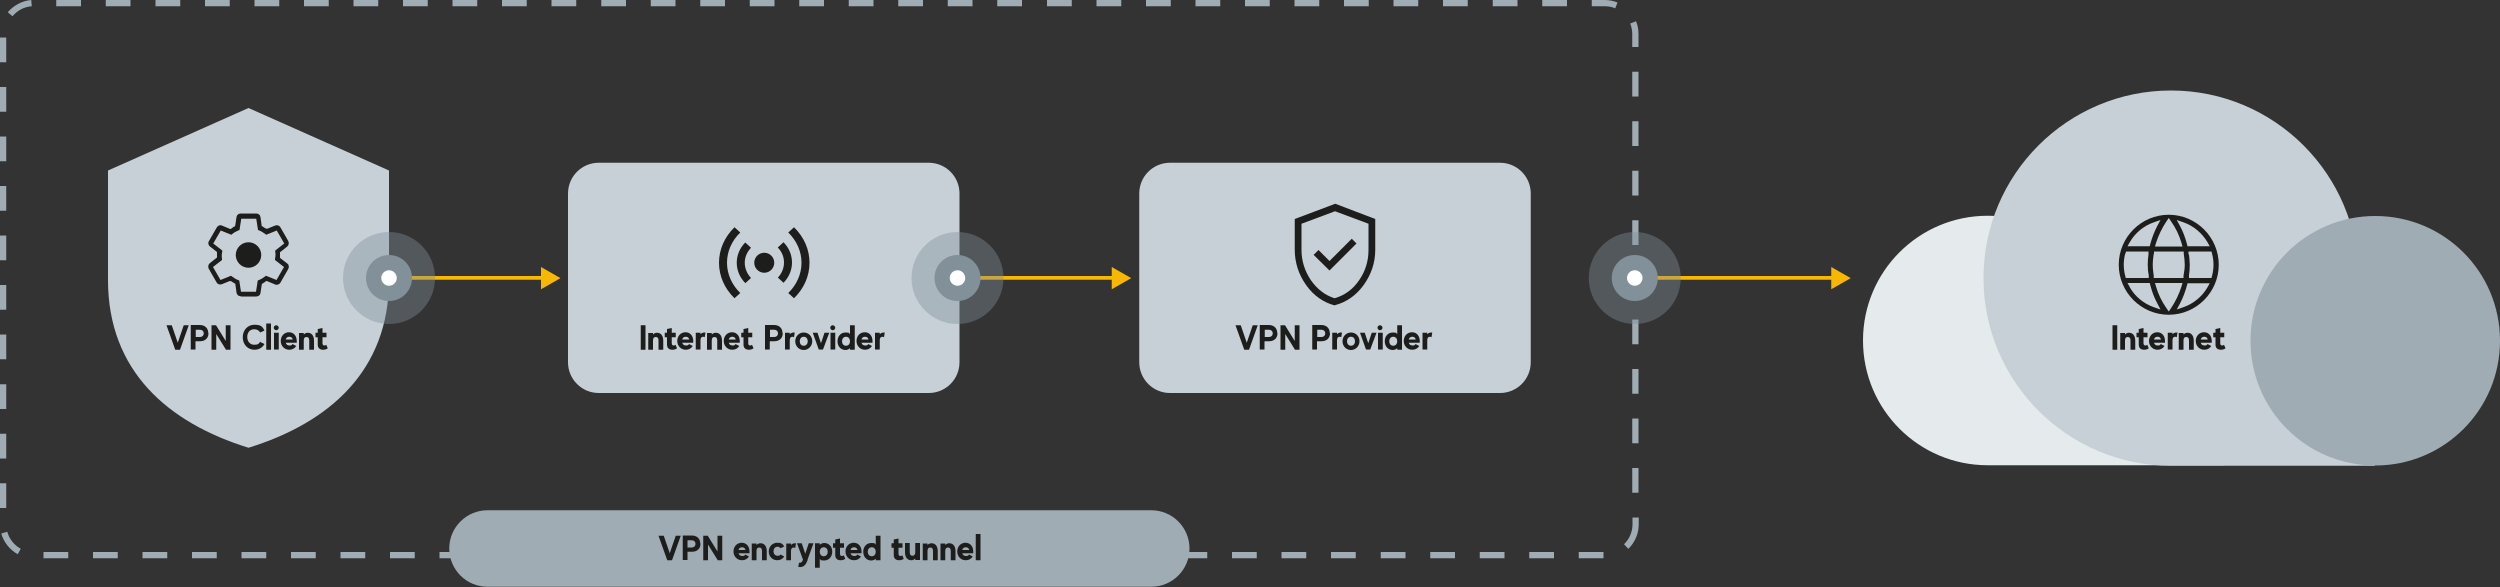
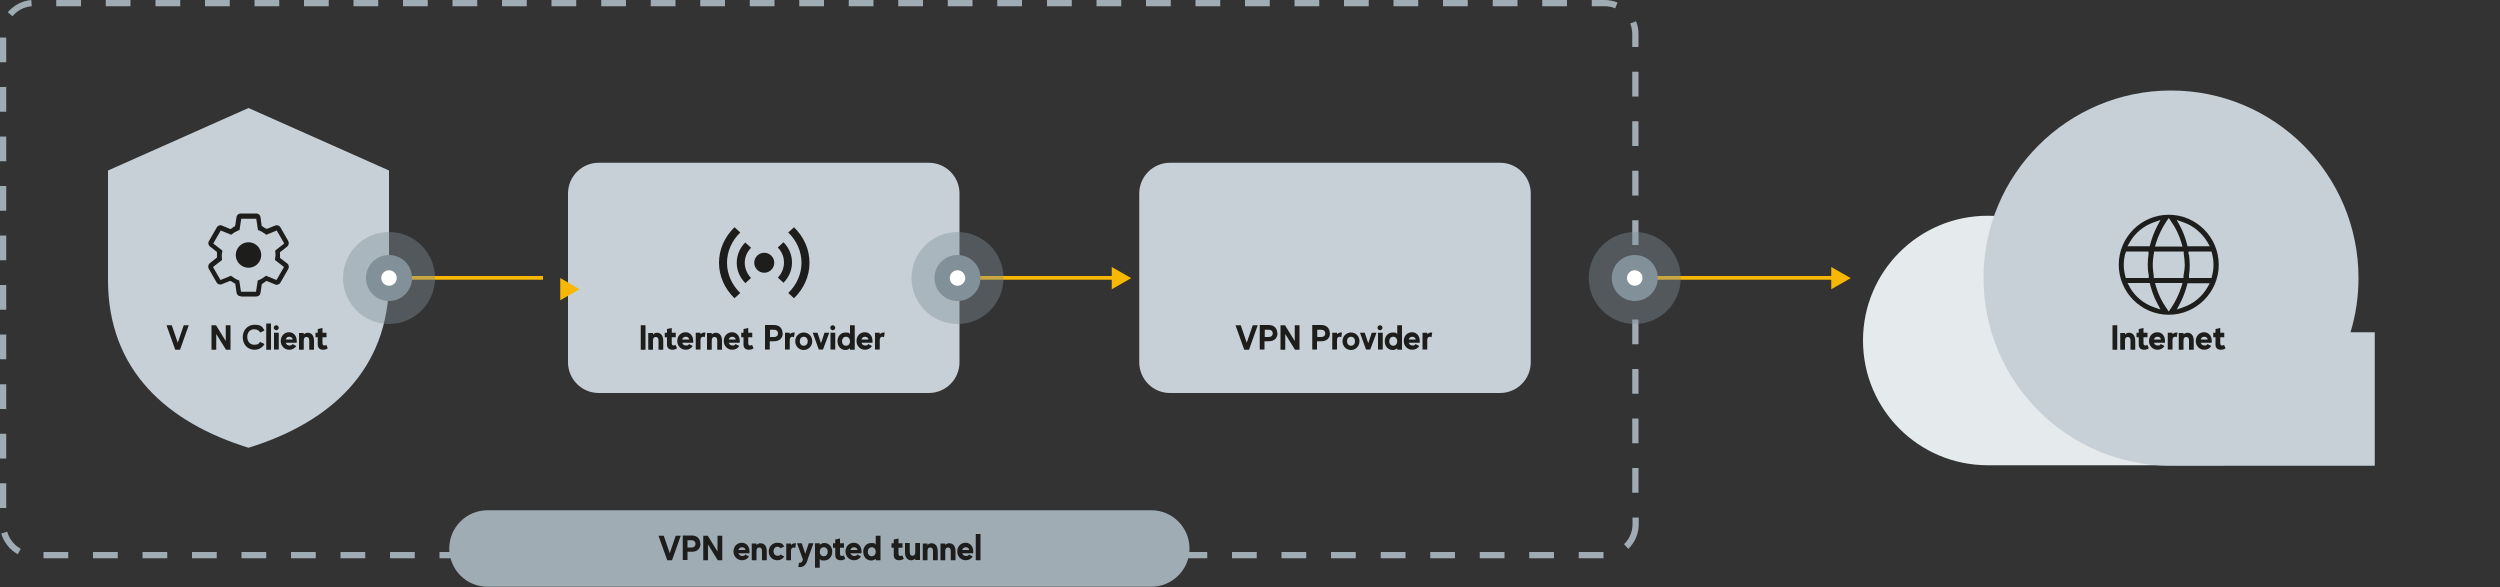
<svg xmlns="http://www.w3.org/2000/svg" version="1.1" viewBox="0 0 1000 234.8">
  <rect x="0" y="0" width="1000" height="234.8" fill="#333333" stroke="none" />
  <defs>
    <style>
      .cls-1 {
        fill: #c7d0d6;
      }

      .cls-2 {
        fill: #9facb4;
      }

      .cls-3, .cls-4 {
        fill: #819099;
      }

      .cls-5 {
        fill: #1d1d1b;
      }

      .cls-6 {
        fill: #fff;
      }

      .cls-7 {
        fill: #f7b702;
      }

      .cls-4 {
        opacity: .4;
      }

      .cls-8 {
        fill: #e5eaec;
      }
    </style>
  </defs>
  <g>
    <g id="Livello_1">
      <g>
        <path class="cls-2" d="M641.4,223.3h-9.9v-2.5h9.9v2.5ZM621.6,223.3h-9.9v-2.5h9.9v2.5ZM601.8,223.3h-9.9v-2.5h9.9v2.5ZM582,223.3h-9.9v-2.5h9.9v2.5ZM562.2,223.3h-9.9v-2.5h9.9v2.5ZM542.3,223.3h-9.9v-2.5h9.9v2.5ZM522.5,223.3h-9.9v-2.5h9.9v2.5ZM502.7,223.3h-9.9v-2.5h9.9v2.5ZM482.9,223.3h-9.9v-2.5h9.9v2.5ZM463.1,223.3h-9.9v-2.5h9.9v2.5ZM443.3,223.3h-9.9v-2.5h9.9v2.5ZM423.5,223.3h-9.9v-2.5h9.9v2.5ZM403.7,223.3h-9.9v-2.5h9.9v2.5ZM383.9,223.3h-9.9v-2.5h9.9v2.5ZM364,223.3h-9.9v-2.5h9.9v2.5ZM344.2,223.3h-9.9v-2.5h9.9v2.5ZM324.4,223.3h-9.9v-2.5h9.9v2.5ZM304.6,223.3h-9.9v-2.5h9.9v2.5ZM284.8,223.3h-9.9v-2.5h9.9v2.5ZM265,223.3h-9.9v-2.5h9.9v2.5ZM245.2,223.3h-9.9v-2.5h9.9v2.5ZM225.4,223.3h-9.9v-2.5h9.9v2.5ZM205.6,223.3h-9.9v-2.5h9.9v2.5ZM185.7,223.3h-9.9v-2.5h9.9v2.5ZM165.9,223.3h-9.9v-2.5h9.9v2.5ZM146.1,223.3h-9.9v-2.5h9.9v2.5ZM126.3,223.3h-9.9v-2.5h9.9v2.5ZM106.5,223.3h-9.9v-2.5h9.9v2.5ZM86.7,223.3h-9.9v-2.5h9.9v2.5ZM66.9,223.3h-9.9v-2.5h9.9v2.5ZM47.1,223.3h-9.9v-2.5h9.9v2.5ZM27.3,223.3h-9.9v-2.5h9.9v2.5ZM7.1,221.7c-3.2-1.8-5.6-4.8-6.6-8.3l2.4-.7c.8,2.9,2.8,5.4,5.4,6.8l-1.2,2.2ZM651.3,219.5l-1.7-1.8c2.2-2.1,3.4-5,3.4-8v-2.7h2.5v2.7c0,3.7-1.5,7.2-4.1,9.8ZM2.5,203.2H0v-9.9h2.5v9.9ZM655.4,197.1h-2.5v-9.9h2.5v9.9ZM2.5,183.4H0v-9.9h2.5v9.9ZM655.4,177.3h-2.5v-9.9h2.5v9.9ZM2.5,163.6H0v-9.9h2.5v9.9ZM655.4,157.5h-2.5v-9.9h2.5v9.9ZM2.5,143.7H0v-9.9h2.5v9.9ZM655.4,137.7h-2.5v-9.9h2.5v9.9ZM2.5,123.9H0v-9.9h2.5v9.9ZM655.4,117.8h-2.5v-9.9h2.5v9.9ZM2.5,104.1H0v-9.9h2.5v9.9ZM655.4,98h-2.5v-9.9h2.5v9.9ZM2.5,84.3H0v-9.9h2.5v9.9ZM655.4,78.2h-2.5v-9.9h2.5v9.9ZM2.5,64.5H0v-9.9h2.5v9.9ZM655.4,58.4h-2.5v-9.9h2.5v9.9ZM2.5,44.7H0v-9.9h2.5v9.9ZM655.4,38.6h-2.5v-9.9h2.5v9.9ZM2.5,24.9H0v-9.9h2.5v9.9ZM655.4,18.8h-2.5v-5.2c0-1.4-.3-2.8-.8-4.2l2.3-.9c.7,1.6,1,3.3,1,5.1v5.2ZM5,6.5l-1.9-1.6C5.5,2.1,8.9.3,12.5,0l.2,2.5c-3,.2-5.8,1.7-7.7,4ZM646,3.3c-1.3-.6-2.8-.8-4.2-.8h-5.1V0h5.1c1.8,0,3.5.3,5.2,1l-.9,2.3ZM626.8,2.5h-9.9V0h9.9v2.5ZM607,2.5h-9.9V0h9.9v2.5ZM587.1,2.5h-9.9V0h9.9v2.5ZM567.3,2.5h-9.9V0h9.9v2.5ZM547.5,2.5h-9.9V0h9.9v2.5ZM527.7,2.5h-9.9V0h9.9v2.5ZM507.9,2.5h-9.9V0h9.9v2.5ZM488.1,2.5h-9.9V0h9.9v2.5ZM468.3,2.5h-9.9V0h9.9v2.5ZM448.5,2.5h-9.9V0h9.9v2.5ZM428.7,2.5h-9.9V0h9.9v2.5ZM408.8,2.5h-9.9V0h9.9v2.5ZM389,2.5h-9.9V0h9.9v2.5ZM369.2,2.5h-9.9V0h9.9v2.5ZM349.4,2.5h-9.9V0h9.9v2.5ZM329.6,2.5h-9.9V0h9.9v2.5ZM309.8,2.5h-9.9V0h9.9v2.5ZM290,2.5h-9.9V0h9.9v2.5ZM270.2,2.5h-9.9V0h9.9v2.5ZM250.4,2.5h-9.9V0h9.9v2.5ZM230.5,2.5h-9.9V0h9.9v2.5ZM210.7,2.5h-9.9V0h9.9v2.5ZM190.9,2.5h-9.9V0h9.9v2.5ZM171.1,2.5h-9.9V0h9.9v2.5ZM151.3,2.5h-9.9V0h9.9v2.5ZM131.5,2.5h-9.9V0h9.9v2.5ZM111.7,2.5h-9.9V0h9.9v2.5ZM91.9,2.5h-9.9V0h9.9v2.5ZM72.1,2.5h-9.9V0h9.9v2.5ZM52.2,2.5h-9.9V0h9.9v2.5ZM32.4,2.5h-9.9V0h9.9v2.5Z" />
        <g>
          <path class="cls-1" d="M155.6,112c0,36.3-23.9,57.1-56.2,67.1-32.3-10-56.2-30.8-56.2-67.1v-43.8l56.2-25,56.2,25v43.8Z" />
          <path class="cls-1" d="M227.2,77.4c0-6.8,5.5-12.3,12.3-12.3h132c6.8,0,12.3,5.5,12.3,12.3v67.5c0,6.8-5.5,12.3-12.3,12.3h-132c-6.8,0-12.3-5.5-12.3-12.3v-67.5Z" />
          <path class="cls-5" d="M315.3,117.2c3.4-3.3,5.3-7.6,5.3-12.1s-1.9-8.8-5.3-12.1l2.3-2.1c4,3.9,6.2,8.9,6.2,14.2s-2.2,10.3-6.2,14.2l-2.3-2.1ZM293.8,119.3c-4-3.9-6.2-8.9-6.2-14.2s2.2-10.3,6.2-14.2l2.3,2.1c-3.4,3.3-5.3,7.6-5.3,12.1s1.9,8.8,5.3,12.1l-2.3,2.1ZM298.1,113.2c-2.2-2.2-3.4-5.1-3.4-8.1s1.2-5.9,3.4-8.1l2.3,2.1c-1.6,1.7-2.5,3.8-2.5,6s.9,4.4,2.5,6.1l-2.3,2.1ZM311.1,111.1c1.6-1.7,2.5-3.8,2.5-6.1s-.9-4.4-2.5-6l2.3-2.1c2.2,2.2,3.4,5.1,3.4,8.1s-1.2,5.9-3.4,8.1l-2.3-2.1ZM305.7,109.1c-2.2,0-4-1.8-4-4s1.8-4,4-4,4,1.8,4,4-1.8,4-4,4Z" />
          <path class="cls-7" d="M452.4,111.2l-7.7-4.4v8.9l7.7-4.4ZM445.5,110.4h-62.6v1.5h62.6v-1.5Z" />
          <path class="cls-7" d="M740.2,111.2l-7.7-4.4v8.9l7.7-4.4ZM733.3,110.4h-79.4v1.5h79.4v-1.5Z" />
          <circle class="cls-4" cx="383" cy="111.2" r="18.4" />
          <path class="cls-3" d="M383,102c5.1,0,9.2,4.1,9.2,9.2s-4.1,9.2-9.2,9.2-9.2-4.1-9.2-9.2,4.1-9.2,9.2-9.2Z" />
          <path class="cls-6" d="M383,108.1c1.7,0,3.1,1.4,3.1,3.1s-1.4,3.1-3.1,3.1-3.1-1.4-3.1-3.1,1.4-3.1,3.1-3.1Z" />
          <circle class="cls-4" cx="653.9" cy="111.2" r="18.4" />
          <path class="cls-3" d="M653.9,102c5.1,0,9.2,4.1,9.2,9.2s-4.1,9.2-9.2,9.2-9.2-4.1-9.2-9.2,4.1-9.2,9.2-9.2Z" />
          <path class="cls-6" d="M653.9,108.1c1.7,0,3.1,1.4,3.1,3.1s-1.4,3.1-3.1,3.1-3.1-1.4-3.1-3.1,1.4-3.1,3.1-3.1Z" />
-           <path class="cls-7" d="M224.1,111.2l-7.7-4.4v8.9l7.7-4.4ZM217.2,110.4h-61.5v1.5h61.5v-1.5Z" />
+           <path class="cls-7" d="M224.1,111.2v8.9l7.7-4.4ZM217.2,110.4h-61.5v1.5h61.5v-1.5Z" />
          <circle class="cls-4" cx="155.6" cy="111.2" r="18.4" />
          <path class="cls-3" d="M155.6,102c5.1,0,9.2,4.1,9.2,9.2s-4.1,9.2-9.2,9.2-9.2-4.1-9.2-9.2,4.1-9.2,9.2-9.2Z" />
          <path class="cls-6" d="M155.6,108.1c1.7,0,3.1,1.4,3.1,3.1s-1.4,3.1-3.1,3.1-3.1-1.4-3.1-3.1,1.4-3.1,3.1-3.1Z" />
          <path class="cls-2" d="M195,204.1h265.5c8.5,0,15.3,6.9,15.3,15.3h0c0,8.5-6.9,15.3-15.3,15.3H195c-8.5,0-15.3-6.9-15.3-15.3h0c0-8.5,6.9-15.3,15.3-15.3Z" />
          <path class="cls-8" d="M795.2,186.1h-.1c-27.6,0-49.9-22.3-49.9-49.9s22.3-49.9,49.9-49.9,48,20.5,49.8,46.4h44.6v53.4h-94.3Z" />
          <path class="cls-1" d="M940.2,132.9c2.1-6.9,3.2-14.1,3.2-21.7,0-41.4-33.6-75-75-75s-75,33.6-75,75,33.6,75.1,75,75.1h81.5v-53.4h-9.6Z" />
-           <path class="cls-2" d="M1000,136.3c0,27.6-22.3,49.9-49.9,49.9s-49.9-22.3-49.9-49.9,22.3-49.9,49.9-49.9,49.9,22.3,49.9,49.9Z" />
          <path class="cls-5" d="M867.5,125.9c-11,0-20-9-20-20s9-20,20-20,20,9,20,20-9,20-20,20ZM862.4,114.6c.9,3.1,2.3,6,4.2,8.7l.9,1.3.9-1.3c1.8-2.7,3.2-5.6,4.2-8.7l.4-1.4h-11l.4,1.4ZM851.9,114.9c2.1,3.7,5.6,6.6,9.7,8l2.6.9-1.3-2.5c-1.2-2.2-2.1-4.6-2.8-7.3l-.2-.8h-8.9l.9,1.6ZM874.8,114.1c-.7,2.6-1.6,5-2.8,7.3l-1.3,2.4,2.6-.9c4.1-1.4,7.6-4.3,9.7-8l.9-1.6h-8.9l-.2.8ZM875.6,101.8c.1,1.3.3,2.7.3,4.1s-.1,2.9-.3,4.1v1.2c-.1,0,9,0,9,0l.2-.8c.4-1.5.6-3,.6-4.5s-.2-3-.6-4.5l-.2-.8h-9.2v1.2ZM861.5,101.5c-.2,1.4-.4,2.8-.4,4.4s.2,3,.4,4.4v.9h11.9v-.9c.3-1.6.5-3,.5-4.4s-.2-3.1-.4-4.4v-.9h-11.9v.9ZM850.1,101.4c-.4,1.5-.6,3-.6,4.5s.2,3,.6,4.5l.2.8h9.2v-1.2c-.3-1.3-.4-2.7-.4-4.1s.1-2.8.3-4.1v-1.2c.1,0-9,0-9,0l-.2.8ZM872,90.4c1.2,2.2,2.1,4.6,2.8,7.3l.2.8h8.9l-.9-1.6c-2.2-3.7-5.6-6.6-9.7-8l-2.6-.9,1.3,2.4ZM866.6,88.5c-1.8,2.7-3.2,5.6-4.2,8.7l-.4,1.4h11l-.4-1.4c-.9-3.1-2.3-6-4.2-8.7l-.9-1.3-.9,1.3ZM861.6,88.9c-4.1,1.4-7.6,4.3-9.7,8l-.9,1.6h8.9l.2-.8c.7-2.6,1.6-5,2.8-7.3l1.3-2.4-2.6.9Z" />
          <path class="cls-1" d="M455.7,77.4c0-6.8,5.5-12.3,12.3-12.3h132c6.8,0,12.3,5.5,12.3,12.3v67.5c0,6.8-5.5,12.3-12.3,12.3h-132c-6.8,0-12.3-5.5-12.3-12.3v-67.5Z" />
-           <path class="cls-5" d="M534,122.2c-4.6-1.2-8.5-3.9-11.5-8.1-3-4.2-4.6-9-4.6-14.2v-12.3l16.2-6.1,16,6.1v12.3c0,5.2-1.6,9.9-4.7,14.2-3,4.1-6.9,6.8-11.5,8ZM520.6,89.5v10.5c0,4.4,1.3,8.4,3.7,12,2.5,3.6,5.7,6.1,9.5,7.3,4.2-1.2,7.4-3.6,9.9-7.3,2.5-3.6,3.7-7.7,3.7-12v-10.5l-13.4-5-13.4,5ZM525.5,101.9l1.9-1.9,4.4,4.4,8.9-8.9,1.9,1.9-10.8,10.8-6.4-6.3Z" />
          <path class="cls-5" d="M96.3,118.5c-.9,0-1.6-.6-1.7-1.5l-.5-3.6h-.2c-.6-.4-1-.6-1.4-.9h-.2c0-.1-.4-.1-.4-.1l-3.2,1.3c-.2,0-.4.1-.6.1-.6,0-1.2-.3-1.5-.9l-3.1-5.4c-.4-.8-.2-1.7.4-2.2l2.9-2.3v-.2c0-.4,0-.7,0-.9s0-.5,0-.7v-.2s-.1-.3-.1-.3l-2.7-2.1c-.7-.5-.9-1.5-.4-2.2l3.1-5.4c.3-.5.8-.9,1.4-.9s.4,0,.6.1l3.4,1.4h.2c.6-.5,1-.7,1.4-1h.2c0,0,.2-.4.2-.4l.5-3.4c.1-.8.8-1.4,1.7-1.4h6.2c.9,0,1.6.6,1.7,1.5l.5,3.6h.2c.6.4,1,.7,1.4.9h.2c0,.1.4.1.4.1l3.2-1.3c.2,0,.4-.1.6-.1.6,0,1.2.3,1.5.9l3.1,5.4c.4.8.2,1.7-.4,2.2l-2.9,2.3v.2c0,.5,0,.7,0,.9s0,.7,0,.7v.4c0,0,.3.3.3.3l2.6,2c.7.5.8,1.4.4,2.2l-3.1,5.4c-.3.5-.8.9-1.5.9s-.4,0-.6-.1l-3.4-1.4h-.2c-.6.5-1,.7-1.4,1h-.2c0,0-.2.4-.2.4l-.5,3.4c-.1.8-.8,1.4-1.7,1.4h-6.2ZM96.4,116.7h6l.7-4.5.5-.2c.8-.3,1.6-.8,2.4-1.4l.4-.3,4.2,1.7,3-5.2-3.6-2.8v-.5c.1-.5.2-.9.2-1.4s0-1-.1-1.4v-.5c0,0,3.6-2.8,3.6-2.8l-3-5.2-4.2,1.7-.4-.3c-.8-.6-1.6-1.1-2.4-1.4l-.5-.2-.7-4.5h-6l-.7,4.5-.5.2c-.9.4-1.7.8-2.4,1.4l-.4.3-4.2-1.7-3,5.2,3.6,2.8v.5c-.1.5-.2,1-.2,1.4s0,1,.1,1.4v.5c0,0-3.6,2.8-3.6,2.8l3,5.2,4.2-1.7.4.3c.8.6,1.6,1.1,2.4,1.4l.5.2.7,4.5ZM99.4,107.1c-2.8,0-5.1-2.3-5.1-5.1s2.3-5.1,5.1-5.1,5.1,2.3,5.1,5.1-2.3,5.1-5.1,5.1Z" />
        </g>
        <g>
          <path class="cls-5" d="M75.5,130.1l-3.5,9.8h-1.9l-3.5-9.8h2.1l2.4,7,2.4-7h2.1Z" />
-           <path class="cls-5" d="M83.4,133.3c0,1.8-1.2,3.2-3.4,3.2h-1.8v3.3h-1.9v-9.8h3.6c2.2,0,3.4,1.4,3.4,3.2ZM81.5,133.3c0-.8-.6-1.4-1.5-1.4h-1.7v2.9h1.7c.9,0,1.5-.6,1.5-1.4Z" />
          <path class="cls-5" d="M92.2,130.1v9.8h-1.8l-3.9-6.3v6.3h-1.9v-9.8h1.8l3.9,6.3v-6.3h1.9Z" />
          <path class="cls-5" d="M104.1,136.8l1.7.8c-.8,1.4-2.2,2.3-4,2.3-2.8,0-4.7-2.2-4.7-5s1.9-5,4.7-5,3.2.9,4,2.3l-1.7.8c-.5-.8-1.3-1.3-2.4-1.3-1.8,0-2.8,1.3-2.8,3.1s1.1,3.1,2.8,3.1,1.9-.5,2.4-1.3Z" />
          <path class="cls-5" d="M108.4,129.4v10.5h-1.9v-10.5h1.9Z" />
          <path class="cls-5" d="M109.5,131.1c0-.6.5-1,1-1s1,.5,1,1-.5,1-1,1-1-.5-1-1ZM109.6,133.1h1.9v6.7h-1.9v-6.7Z" />
          <path class="cls-5" d="M114.3,137.1c.2.7.7,1.1,1.5,1.1s1-.2,1.2-.6l1.5.8c-.6.9-1.5,1.5-2.8,1.5-1.9,0-3.4-1.5-3.4-3.5s1.4-3.5,3.3-3.5,3.1,1.5,3.1,3.5,0,.5,0,.7h-4.5ZM114.3,135.8h2.8c-.2-.7-.6-1.1-1.4-1.1s-1.3.5-1.4,1.1Z" />
          <path class="cls-5" d="M125.6,136.2v3.7h-1.9v-3.7c0-1-.4-1.4-1.1-1.4s-1.1.4-1.1,1.4v3.7h-1.9v-6.7h1.9v.6c.4-.4.9-.7,1.6-.7,1.5,0,2.5,1.1,2.5,3.2Z" />
          <path class="cls-5" d="M131.1,139.3c-.3.3-1,.6-1.8.6-1.4,0-2.2-.7-2.2-2.1v-2.9h-.9v-1.8h.9v-1.5l1.9-.4v1.9h1.6v1.8h-1.6v2.3c0,.6.2,1,.7,1s.6-.1.8-.3l.6,1.4Z" />
        </g>
        <g>
          <path class="cls-5" d="M258.2,130.1v9.8h-1.9v-9.8h1.9Z" />
          <path class="cls-5" d="M265.3,136.2v3.7h-1.9v-3.7c0-1-.4-1.4-1.1-1.4s-1.1.4-1.1,1.4v3.7h-1.9v-6.7h1.9v.6c.4-.4.9-.7,1.6-.7,1.5,0,2.5,1.1,2.5,3.2Z" />
          <path class="cls-5" d="M270.8,139.3c-.3.3-1,.6-1.8.6-1.4,0-2.2-.7-2.2-2.1v-2.9h-.9v-1.8h.9v-1.5l1.9-.4v1.9h1.6v1.8h-1.6v2.3c0,.6.2,1,.7,1s.6-.1.8-.3l.6,1.4Z" />
          <path class="cls-5" d="M272.9,137.1c.2.7.7,1.1,1.5,1.1s1-.2,1.2-.6l1.5.8c-.6.9-1.5,1.5-2.8,1.5-1.9,0-3.4-1.5-3.4-3.5s1.4-3.5,3.3-3.5,3.1,1.5,3.1,3.5,0,.5,0,.7h-4.5ZM272.9,135.8h2.8c-.2-.7-.6-1.1-1.4-1.1s-1.3.5-1.4,1.1Z" />
          <path class="cls-5" d="M282.2,133l-.3,1.9c-.2-.1-.4-.2-.6-.2-.7,0-1.1.4-1.1,1.4v3.7h-1.9v-6.7h1.9v.6c.4-.4.9-.7,1.6-.7s.4,0,.5,0Z" />
          <path class="cls-5" d="M288.8,136.2v3.7h-1.9v-3.7c0-1-.4-1.4-1.1-1.4s-1.1.4-1.1,1.4v3.7h-1.9v-6.7h1.9v.6c.4-.4.9-.7,1.6-.7,1.5,0,2.5,1.1,2.5,3.2Z" />
          <path class="cls-5" d="M291.5,137.1c.2.7.7,1.1,1.5,1.1s1-.2,1.2-.6l1.5.8c-.6.9-1.5,1.5-2.8,1.5-1.9,0-3.4-1.5-3.4-3.5s1.4-3.5,3.3-3.5,3.1,1.5,3.1,3.5,0,.5,0,.7h-4.5ZM291.5,135.8h2.8c-.2-.7-.6-1.1-1.4-1.1s-1.3.5-1.4,1.1Z" />
          <path class="cls-5" d="M301.4,139.3c-.3.3-1,.6-1.8.6-1.4,0-2.2-.7-2.2-2.1v-2.9h-.9v-1.8h.9v-1.5l1.9-.4v1.9h1.6v1.8h-1.6v2.3c0,.6.2,1,.7,1s.6-.1.8-.3l.6,1.4Z" />
          <path class="cls-5" d="M313.1,133.3c0,1.8-1.2,3.2-3.4,3.2h-1.8v3.3h-1.9v-9.8h3.6c2.2,0,3.4,1.4,3.4,3.2ZM311.2,133.3c0-.8-.6-1.4-1.5-1.4h-1.7v2.9h1.7c.9,0,1.5-.6,1.5-1.4Z" />
          <path class="cls-5" d="M317.9,133l-.3,1.9c-.2-.1-.4-.2-.6-.2-.7,0-1.1.4-1.1,1.4v3.7h-1.9v-6.7h1.9v.6c.4-.4.9-.7,1.6-.7s.4,0,.5,0Z" />
          <path class="cls-5" d="M324.9,136.5c0,1.9-1.5,3.5-3.4,3.5s-3.4-1.5-3.4-3.5,1.5-3.5,3.4-3.5,3.4,1.5,3.4,3.5ZM323.1,136.5c0-1-.6-1.8-1.6-1.8s-1.6.8-1.6,1.8.6,1.8,1.6,1.8,1.6-.8,1.6-1.8Z" />
          <path class="cls-5" d="M329.2,139.8h-1.7l-2.4-6.7h1.9l1.4,4.2,1.4-4.2h1.9l-2.5,6.7Z" />
          <path class="cls-5" d="M332.1,131.1c0-.6.5-1,1-1s1,.5,1,1-.5,1-1,1-1-.5-1-1ZM332.2,133.1h1.9v6.7h-1.9v-6.7Z" />
          <path class="cls-5" d="M341.9,130.1v9.8h-1.9v-.6c-.5.4-1.1.7-1.8.7-1.9,0-3.2-1.5-3.2-3.5s1.3-3.5,3.2-3.5,1.3.3,1.8.7v-3.6h1.9ZM340,136.5c0-1-.6-1.8-1.6-1.8s-1.6.8-1.6,1.8.6,1.8,1.6,1.8,1.6-.8,1.6-1.8Z" />
          <path class="cls-5" d="M344.6,137.1c.2.7.7,1.1,1.5,1.1s1-.2,1.2-.6l1.5.8c-.6.9-1.5,1.5-2.8,1.5-1.9,0-3.4-1.5-3.4-3.5s1.4-3.5,3.3-3.5,3.1,1.5,3.1,3.5,0,.5,0,.7h-4.5ZM344.6,135.8h2.8c-.2-.7-.6-1.1-1.4-1.1s-1.3.5-1.4,1.1Z" />
          <path class="cls-5" d="M353.9,133l-.3,1.9c-.2-.1-.4-.2-.6-.2-.7,0-1.1.4-1.1,1.4v3.7h-1.9v-6.7h1.9v.6c.4-.4.9-.7,1.6-.7s.4,0,.5,0Z" />
        </g>
        <g>
          <path class="cls-5" d="M272.3,214.3l-3.5,9.8h-1.9l-3.5-9.8h2.1l2.4,7,2.4-7h2.1Z" />
          <path class="cls-5" d="M280.2,217.5c0,1.8-1.2,3.2-3.4,3.2h-1.8v3.3h-1.9v-9.8h3.6c2.2,0,3.4,1.4,3.4,3.2ZM278.2,217.5c0-.8-.6-1.4-1.5-1.4h-1.7v2.9h1.7c.9,0,1.5-.6,1.5-1.4Z" />
          <path class="cls-5" d="M288.9,214.3v9.8h-1.8l-3.9-6.3v6.3h-1.9v-9.8h1.8l3.9,6.3v-6.3h1.9Z" />
          <path class="cls-5" d="M295.4,221.3c.2.7.7,1.1,1.5,1.1s1-.2,1.2-.6l1.5.8c-.6.9-1.5,1.5-2.8,1.5-1.9,0-3.4-1.5-3.4-3.5s1.4-3.5,3.3-3.5,3.1,1.5,3.1,3.5,0,.5,0,.7h-4.5ZM295.4,220h2.8c-.2-.7-.6-1.1-1.4-1.1s-1.3.5-1.4,1.1Z" />
          <path class="cls-5" d="M306.7,220.4v3.7h-1.9v-3.7c0-1-.4-1.4-1.1-1.4s-1.1.4-1.1,1.4v3.7h-1.9v-6.7h1.9v.6c.4-.4.9-.7,1.6-.7,1.5,0,2.5,1.1,2.5,3.2Z" />
          <path class="cls-5" d="M312.2,221.8l1.5.8c-.6.9-1.5,1.5-2.8,1.5-1.9,0-3.4-1.5-3.4-3.5s1.5-3.5,3.4-3.5,2.2.6,2.8,1.5l-1.5.7c-.3-.4-.7-.6-1.2-.6-1,0-1.6.8-1.6,1.8s.6,1.8,1.6,1.8,1-.2,1.2-.6Z" />
          <path class="cls-5" d="M318.4,217.3l-.3,1.9c-.2-.1-.4-.2-.6-.2-.7,0-1.1.4-1.1,1.4v3.7h-1.9v-6.7h1.9v.6c.4-.4.9-.7,1.6-.7s.4,0,.5,0Z" />
          <path class="cls-5" d="M323.1,223.9c-.7,1.9-1.5,3.2-3.8,2.9l.3-1.7c.6,0,1.1.1,1.6-1.2l-2.4-6.6h1.9l1.4,4.2,1.4-4.2h1.9s-2,5.5-2.4,6.6Z" />
          <path class="cls-5" d="M332.9,220.7c0,1.9-1.3,3.5-3.2,3.5s-1.3-.3-1.8-.7v3.6h-1.9v-9.8h1.9v.6c.5-.4,1.1-.7,1.8-.7,1.9,0,3.2,1.5,3.2,3.5ZM331.1,220.7c0-1-.6-1.8-1.6-1.8s-1.6.8-1.6,1.8.6,1.8,1.6,1.8,1.6-.8,1.6-1.8Z" />
          <path class="cls-5" d="M338.1,223.5c-.3.3-1,.6-1.8.6-1.4,0-2.2-.7-2.2-2.1v-2.9h-.9v-1.8h.9v-1.5l1.9-.4v1.9h1.6v1.8h-1.6v2.3c0,.6.2,1,.7,1s.6-.1.8-.3l.6,1.4Z" />
          <path class="cls-5" d="M340.2,221.3c.2.7.7,1.1,1.5,1.1s1-.2,1.2-.6l1.5.8c-.6.9-1.5,1.5-2.8,1.5-1.9,0-3.4-1.5-3.4-3.5s1.4-3.5,3.3-3.5,3.1,1.5,3.1,3.5,0,.5,0,.7h-4.5ZM340.2,220h2.8c-.2-.7-.6-1.1-1.4-1.1s-1.3.5-1.4,1.1Z" />
          <path class="cls-5" d="M352.2,214.3v9.8h-1.9v-.6c-.5.4-1.1.7-1.8.7-1.9,0-3.2-1.5-3.2-3.5s1.3-3.5,3.2-3.5,1.3.3,1.8.7v-3.6h1.9ZM350.3,220.7c0-1-.6-1.8-1.6-1.8s-1.6.8-1.6,1.8.6,1.8,1.6,1.8,1.6-.8,1.6-1.8Z" />
          <path class="cls-5" d="M361.5,223.5c-.3.3-1,.6-1.8.6-1.4,0-2.2-.7-2.2-2.1v-2.9h-.9v-1.8h.9v-1.5l1.9-.4v1.9h1.6v1.8h-1.6v2.3c0,.6.2,1,.7,1s.6-.1.8-.3l.6,1.4Z" />
          <path class="cls-5" d="M368,217.3v6.7h-1.9v-.6c-.4.4-.9.7-1.6.7-1.5,0-2.5-1.1-2.5-3.2v-3.7h1.9v3.7c0,1,.4,1.4,1.1,1.4s1.1-.5,1.1-1.3v-3.8h1.9Z" />
          <path class="cls-5" d="M375.1,220.4v3.7h-1.9v-3.7c0-1-.4-1.4-1.1-1.4s-1.1.4-1.1,1.4v3.7h-1.9v-6.7h1.9v.6c.4-.4.9-.7,1.6-.7,1.5,0,2.5,1.1,2.5,3.2Z" />
          <path class="cls-5" d="M382.2,220.4v3.7h-1.9v-3.7c0-1-.4-1.4-1.1-1.4s-1.1.4-1.1,1.4v3.7h-1.9v-6.7h1.9v.6c.4-.4.9-.7,1.6-.7,1.5,0,2.5,1.1,2.5,3.2Z" />
          <path class="cls-5" d="M384.9,221.3c.2.7.7,1.1,1.5,1.1s1-.2,1.2-.6l1.5.8c-.6.9-1.5,1.5-2.8,1.5-1.9,0-3.4-1.5-3.4-3.5s1.4-3.5,3.3-3.5,3.1,1.5,3.1,3.5,0,.5,0,.7h-4.5ZM384.9,220h2.8c-.2-.7-.6-1.1-1.4-1.1s-1.3.5-1.4,1.1Z" />
          <path class="cls-5" d="M392.2,213.6v10.5h-1.9v-10.5h1.9Z" />
        </g>
        <g>
          <path class="cls-5" d="M503.1,130.1l-3.5,9.8h-1.9l-3.5-9.8h2.1l2.4,7,2.4-7h2.1Z" />
          <path class="cls-5" d="M511,133.3c0,1.8-1.2,3.2-3.4,3.2h-1.8v3.3h-1.9v-9.8h3.6c2.2,0,3.4,1.4,3.4,3.2ZM509.1,133.3c0-.8-.6-1.4-1.5-1.4h-1.7v2.9h1.7c.9,0,1.5-.6,1.5-1.4Z" />
          <path class="cls-5" d="M519.8,130.1v9.8h-1.8l-3.9-6.3v6.3h-1.9v-9.8h1.8l3.9,6.3v-6.3h1.9Z" />
          <path class="cls-5" d="M532,133.3c0,1.8-1.2,3.2-3.4,3.2h-1.8v3.3h-1.9v-9.8h3.6c2.2,0,3.4,1.4,3.4,3.2ZM530.1,133.3c0-.8-.6-1.4-1.5-1.4h-1.7v2.9h1.7c.9,0,1.5-.6,1.5-1.4Z" />
          <path class="cls-5" d="M536.8,133l-.3,1.9c-.2-.1-.4-.2-.6-.2-.7,0-1.1.4-1.1,1.4v3.7h-1.9v-6.7h1.9v.6c.4-.4.9-.7,1.6-.7s.4,0,.5,0Z" />
          <path class="cls-5" d="M543.8,136.5c0,1.9-1.5,3.5-3.4,3.5s-3.4-1.5-3.4-3.5,1.5-3.5,3.4-3.5,3.4,1.5,3.4,3.5ZM542,136.5c0-1-.6-1.8-1.6-1.8s-1.6.8-1.6,1.8.6,1.8,1.6,1.8,1.6-.8,1.6-1.8Z" />
          <path class="cls-5" d="M548.1,139.8h-1.7l-2.4-6.7h1.9l1.4,4.2,1.4-4.2h1.9l-2.5,6.7Z" />
          <path class="cls-5" d="M551,131.1c0-.6.5-1,1-1s1,.5,1,1-.5,1-1,1-1-.5-1-1ZM551.2,133.1h1.9v6.7h-1.9v-6.7Z" />
          <path class="cls-5" d="M560.8,130.1v9.8h-1.9v-.6c-.5.4-1.1.7-1.8.7-1.9,0-3.2-1.5-3.2-3.5s1.3-3.5,3.2-3.5,1.3.3,1.8.7v-3.6h1.9ZM558.9,136.5c0-1-.6-1.8-1.6-1.8s-1.6.8-1.6,1.8.6,1.8,1.6,1.8,1.6-.8,1.6-1.8Z" />
          <path class="cls-5" d="M563.5,137.1c.2.7.7,1.1,1.5,1.1s1-.2,1.2-.6l1.5.8c-.6.9-1.5,1.5-2.8,1.5-1.9,0-3.4-1.5-3.4-3.5s1.4-3.5,3.3-3.5,3.1,1.5,3.1,3.5,0,.5,0,.7h-4.5ZM563.5,135.8h2.8c-.2-.7-.6-1.1-1.4-1.1s-1.3.5-1.4,1.1Z" />
          <path class="cls-5" d="M572.9,133l-.3,1.9c-.2-.1-.4-.2-.6-.2-.7,0-1.1.4-1.1,1.4v3.7h-1.9v-6.7h1.9v.6c.4-.4.9-.7,1.6-.7s.4,0,.5,0Z" />
        </g>
        <g>
          <path class="cls-5" d="M846.9,130.1v9.8h-1.9v-9.8h1.9Z" />
          <path class="cls-5" d="M854.1,136.2v3.7h-1.9v-3.7c0-1-.4-1.4-1.1-1.4s-1.1.4-1.1,1.4v3.7h-1.9v-6.7h1.9v.6c.4-.4.9-.7,1.6-.7,1.5,0,2.5,1.1,2.5,3.2Z" />
          <path class="cls-5" d="M859.5,139.3c-.3.3-1,.6-1.8.6-1.4,0-2.2-.7-2.2-2.1v-2.9h-.9v-1.8h.9v-1.5l1.9-.4v1.9h1.6v1.8h-1.6v2.3c0,.6.2,1,.7,1s.6-.1.8-.3l.6,1.4Z" />
          <path class="cls-5" d="M861.6,137.1c.2.7.7,1.1,1.5,1.1s1-.2,1.2-.6l1.5.8c-.6.9-1.5,1.5-2.8,1.5-1.9,0-3.4-1.5-3.4-3.5s1.4-3.5,3.3-3.5,3.1,1.5,3.1,3.5,0,.5,0,.7h-4.5ZM861.6,135.8h2.8c-.2-.7-.6-1.1-1.4-1.1s-1.3.5-1.4,1.1Z" />
          <path class="cls-5" d="M871,133l-.3,1.9c-.2-.1-.4-.2-.6-.2-.7,0-1.1.4-1.1,1.4v3.7h-1.9v-6.7h1.9v.6c.4-.4.9-.7,1.6-.7s.4,0,.5,0Z" />
          <path class="cls-5" d="M877.5,136.2v3.7h-1.9v-3.7c0-1-.4-1.4-1.1-1.4s-1.1.4-1.1,1.4v3.7h-1.9v-6.7h1.9v.6c.4-.4.9-.7,1.6-.7,1.5,0,2.5,1.1,2.5,3.2Z" />
          <path class="cls-5" d="M880.3,137.1c.2.7.7,1.1,1.5,1.1s1-.2,1.2-.6l1.5.8c-.6.9-1.5,1.5-2.8,1.5-1.9,0-3.4-1.5-3.4-3.5s1.4-3.5,3.3-3.5,3.1,1.5,3.1,3.5,0,.5,0,.7h-4.5ZM880.3,135.8h2.8c-.2-.7-.6-1.1-1.4-1.1s-1.3.5-1.4,1.1Z" />
          <path class="cls-5" d="M890.2,139.3c-.3.3-1,.6-1.8.6-1.4,0-2.2-.7-2.2-2.1v-2.9h-.9v-1.8h.9v-1.5l1.9-.4v1.9h1.6v1.8h-1.6v2.3c0,.6.2,1,.7,1s.6-.1.8-.3l.6,1.4Z" />
        </g>
      </g>
    </g>
  </g>
</svg>